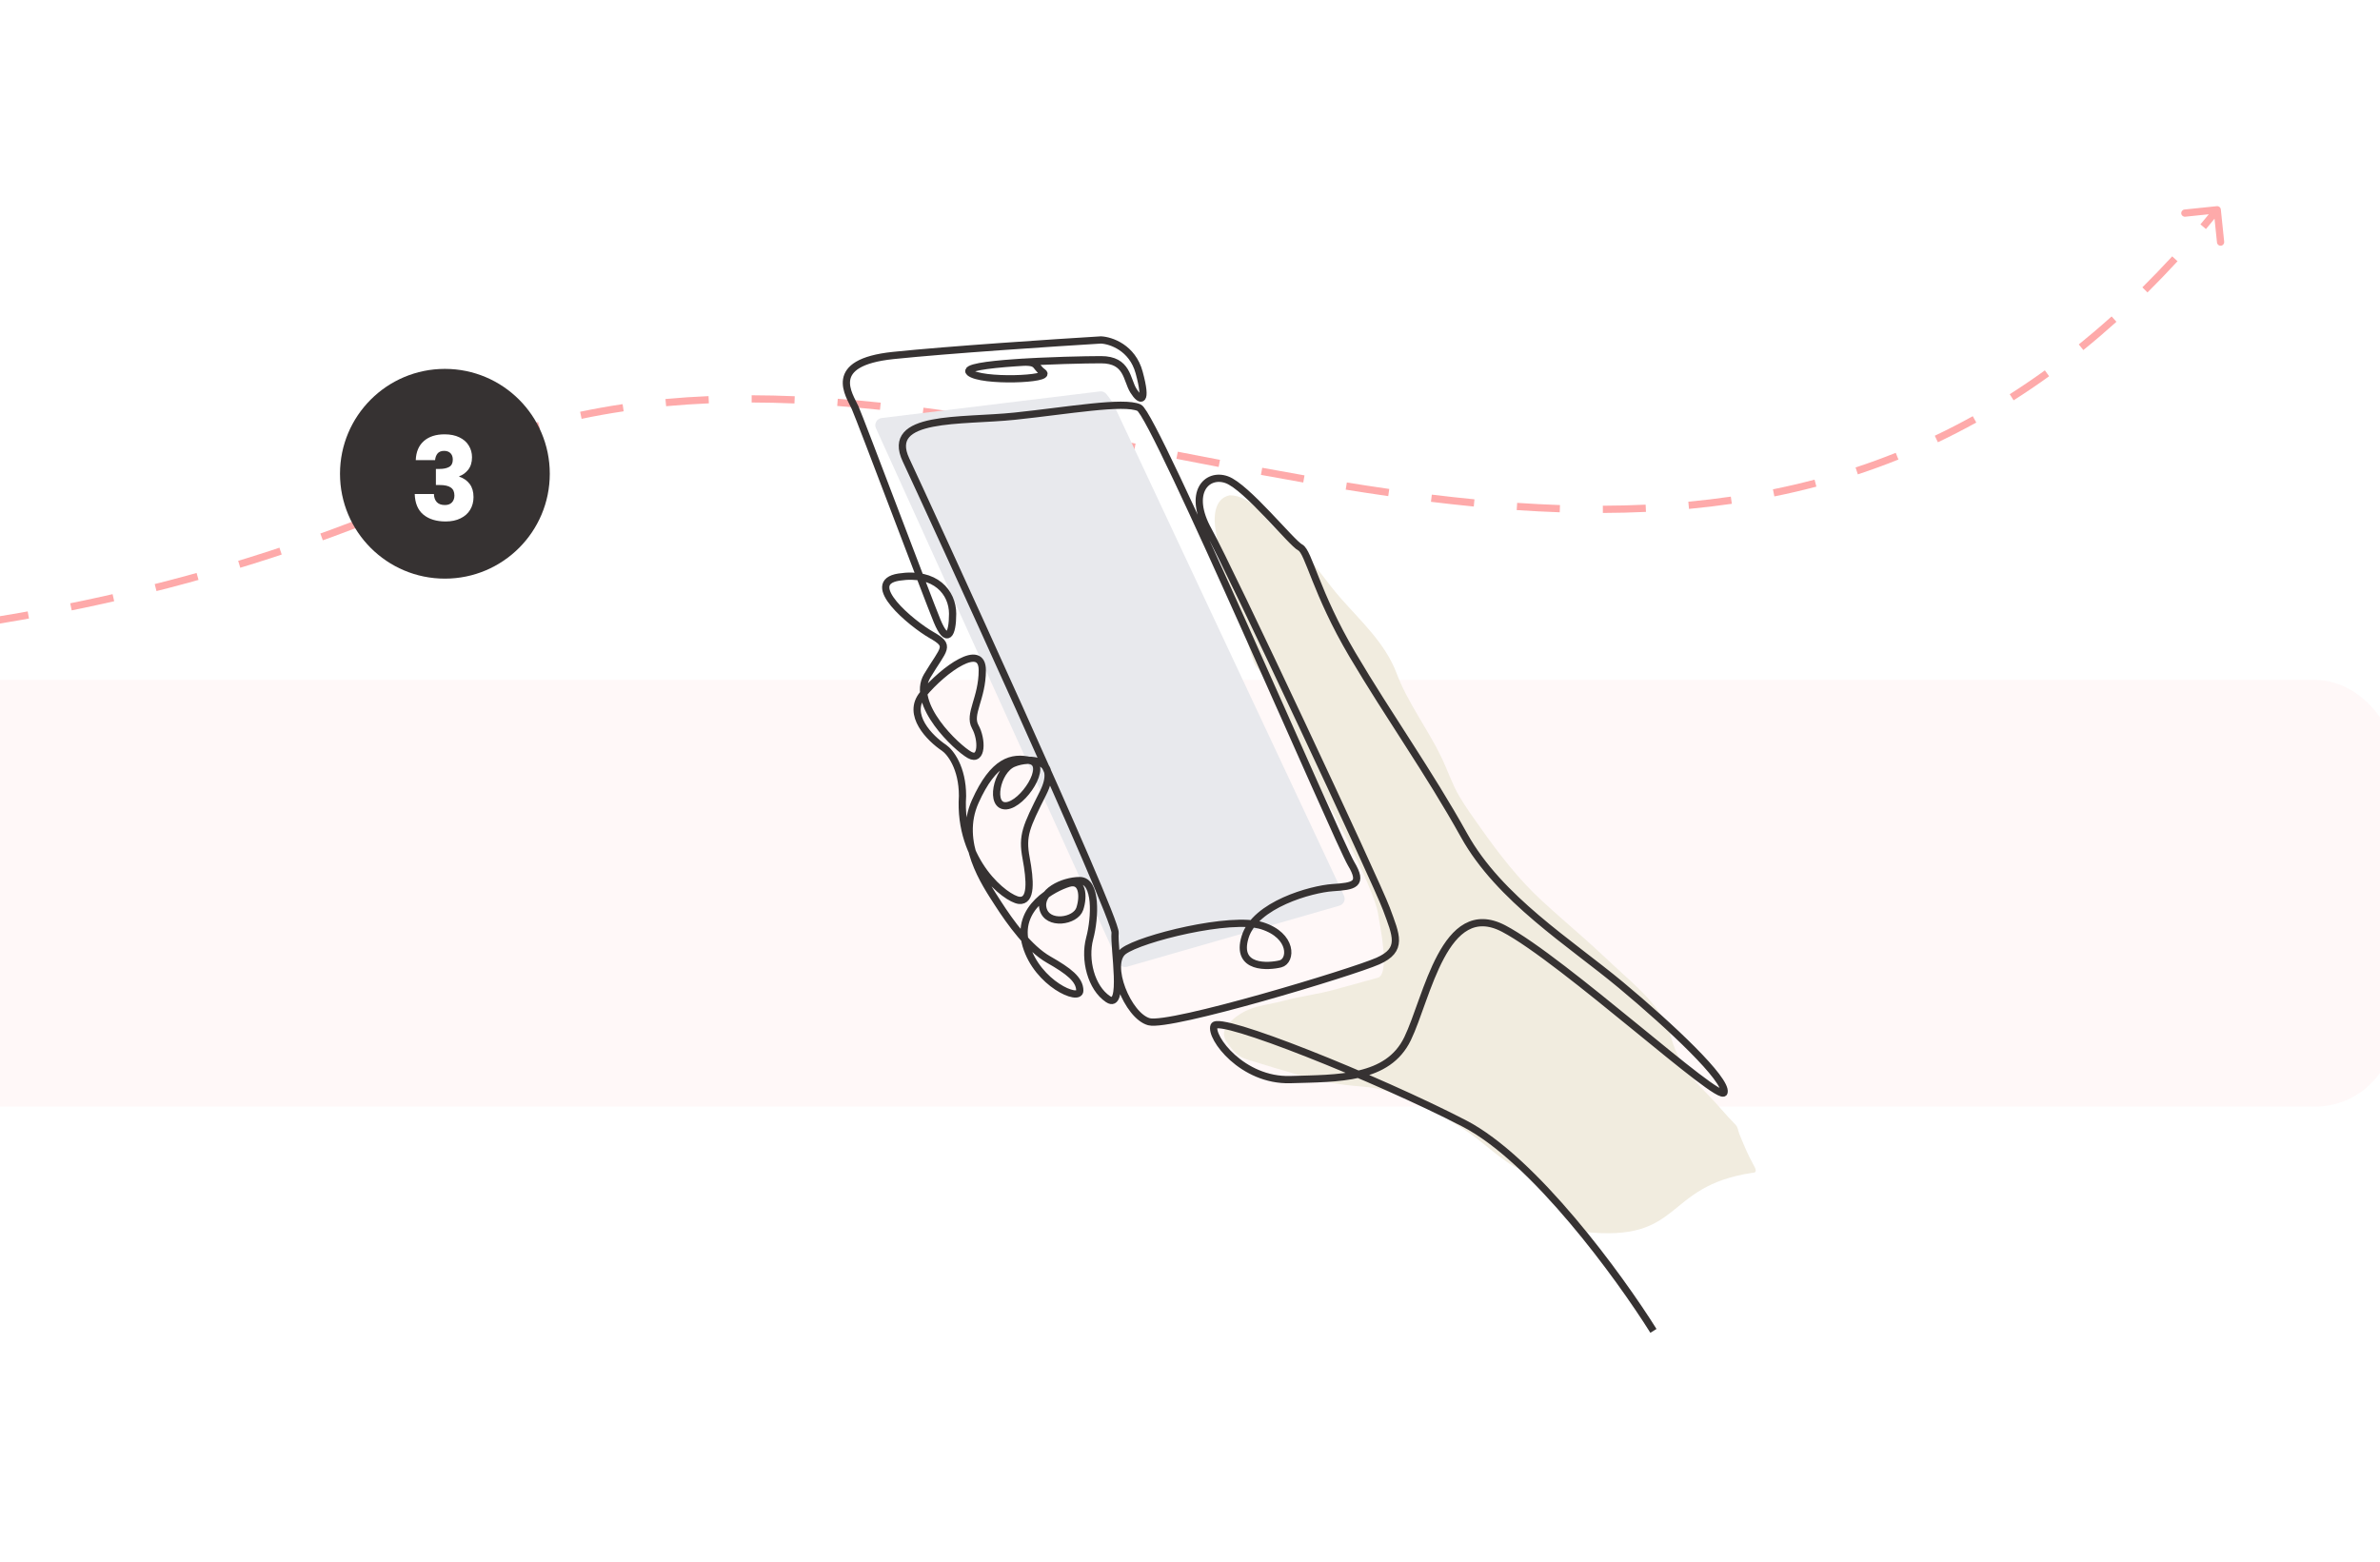
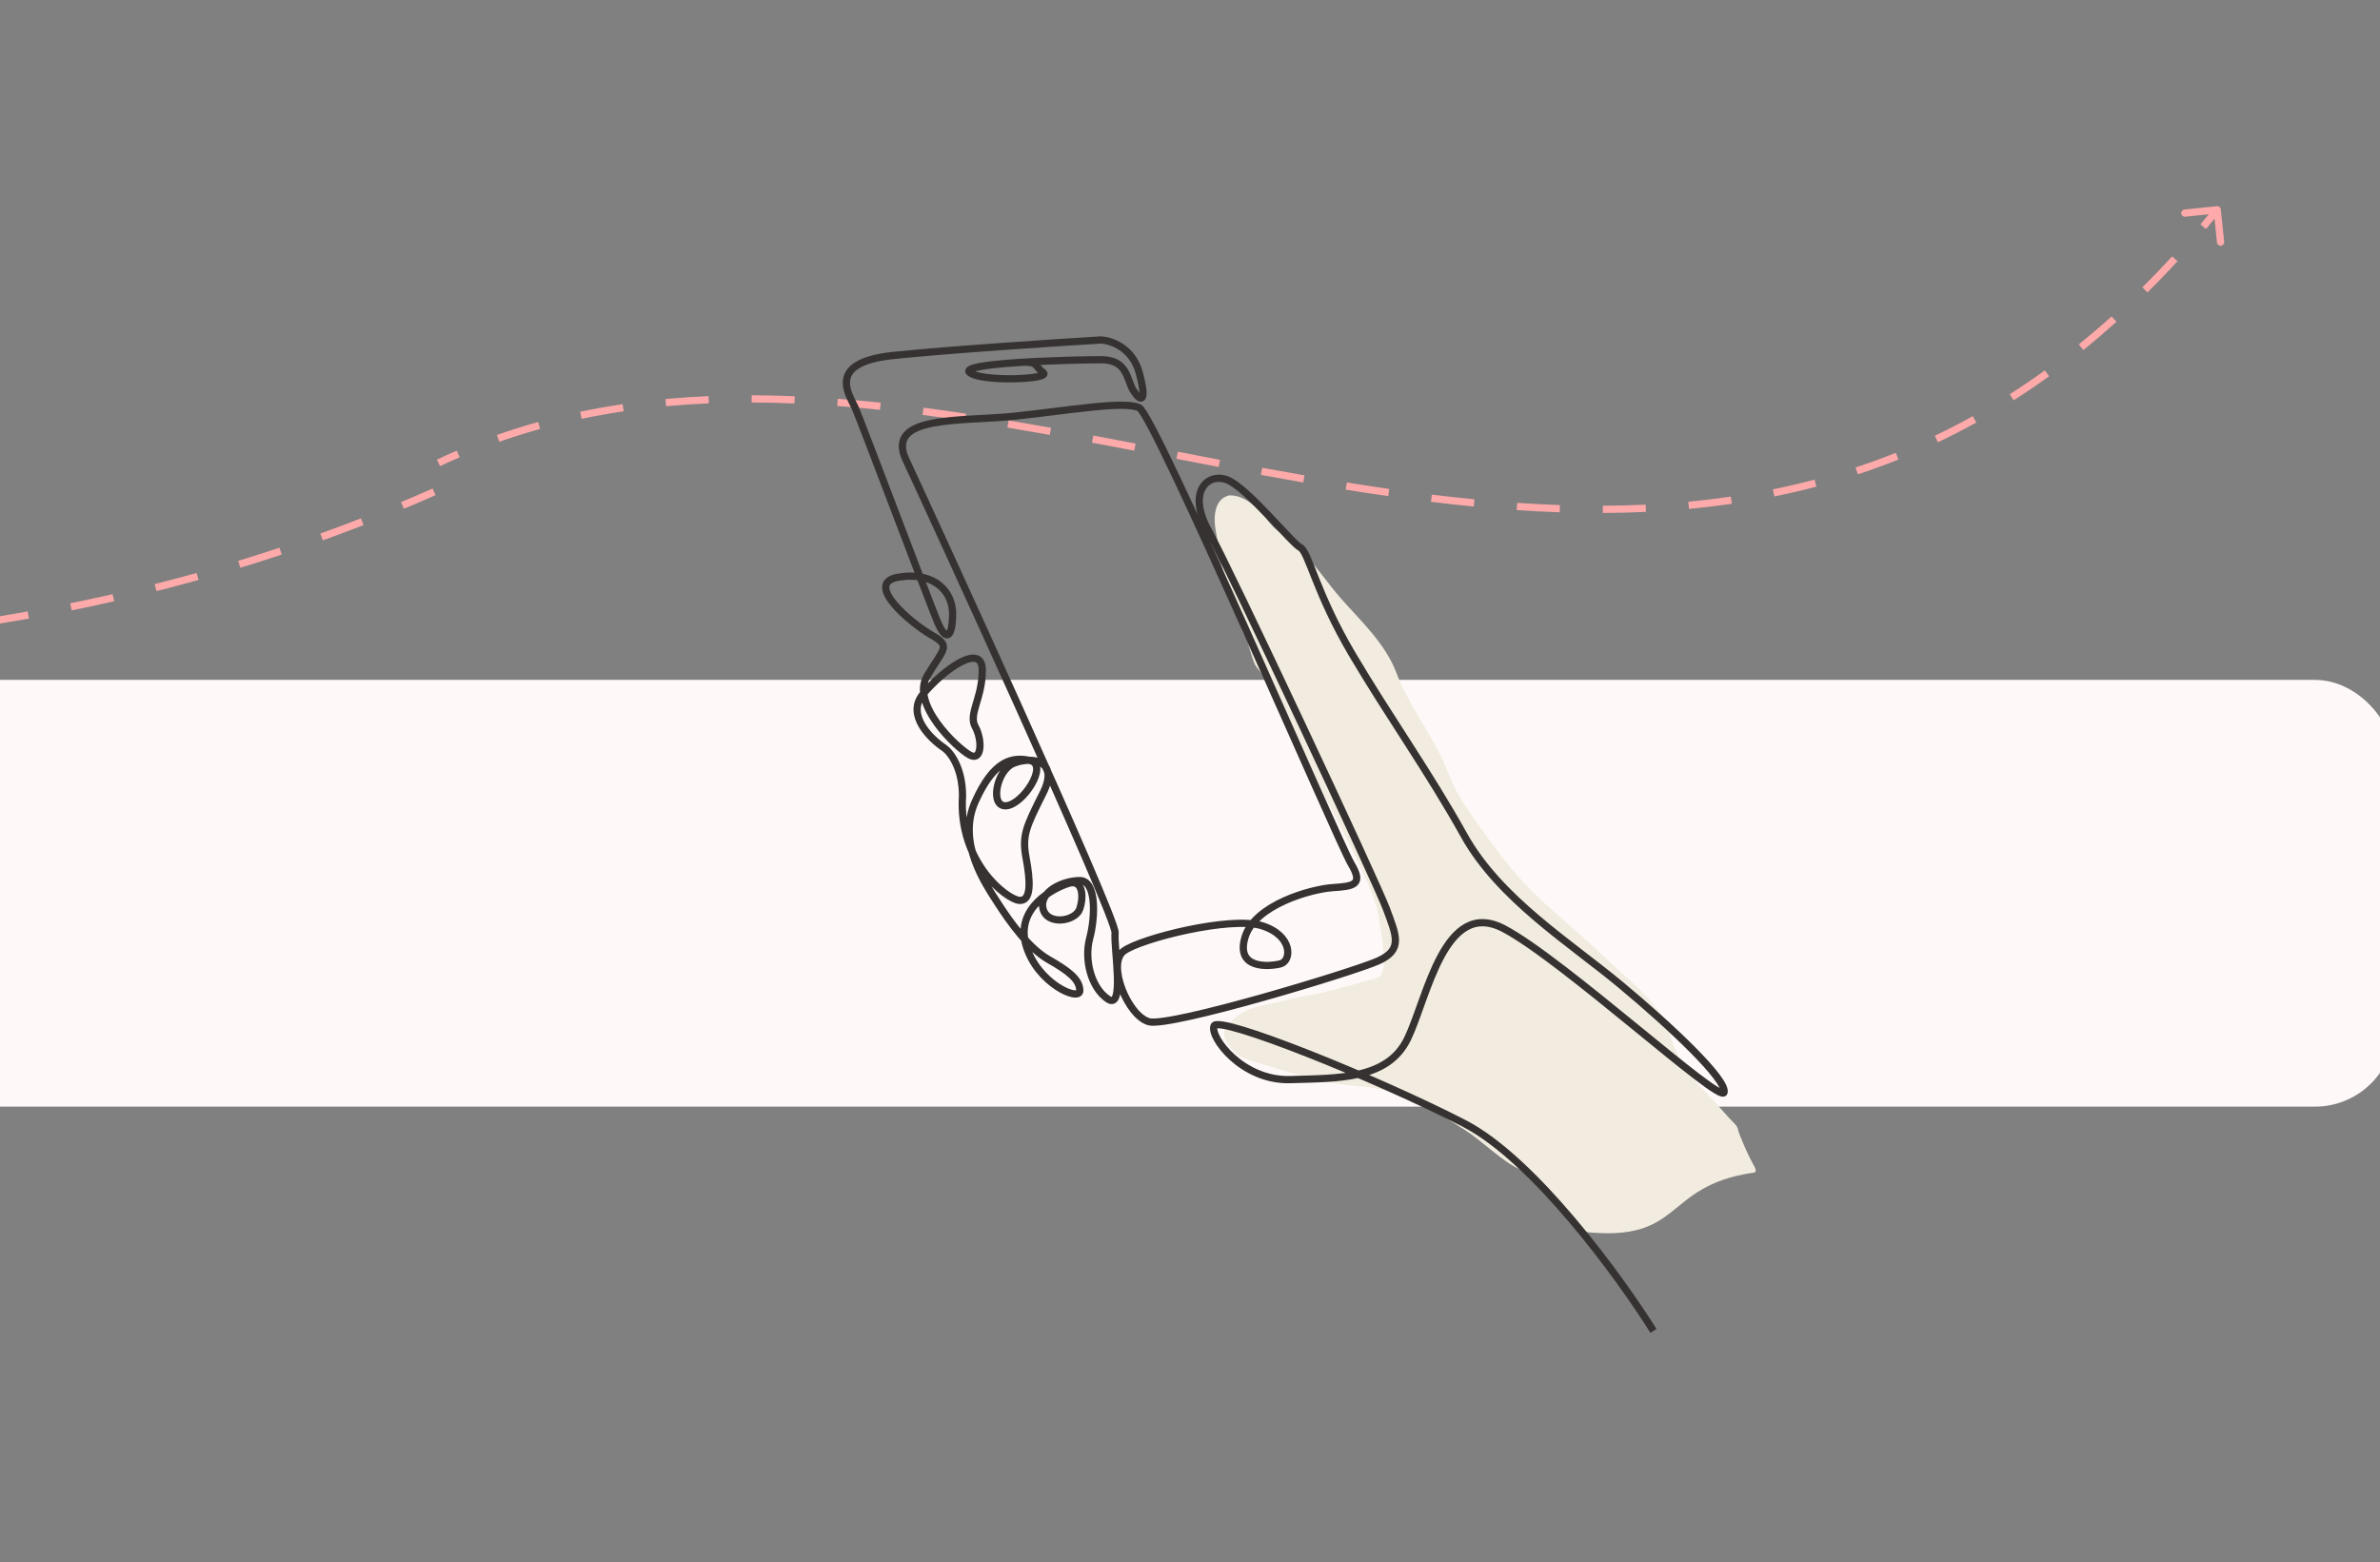
<svg xmlns="http://www.w3.org/2000/svg" width="329" height="216" viewBox="0 0 329 216" fill="none">
  <rect x="0" y="0" width="329" height="216" fill="#808080" stroke="none" />
  <g clip-path="url(#clip0_1434_29657)">
-     <rect width="1440" height="674" transform="translate(-884 -179)" fill="white" />
    <rect x="-658" y="94" width="989" height="59" rx="11" fill="#FFF8F8" />
    <path d="M-271.5 40.5C-198.5 62 -59.5 121 60 68" stroke="#FEAAAA" stroke-dasharray="6 6" />
    <path d="M306.997 28.949C306.968 28.674 306.723 28.475 306.448 28.503L301.972 28.967C301.697 28.995 301.498 29.241 301.526 29.516C301.555 29.791 301.8 29.99 302.075 29.962L306.054 29.549L306.466 33.528C306.495 33.803 306.74 34.002 307.015 33.974C307.29 33.945 307.489 33.7 307.461 33.425L306.997 28.949ZM306.111 28.685C305.468 29.477 304.823 30.255 304.176 31.02L304.94 31.666C305.591 30.896 306.24 30.113 306.888 29.316L306.111 28.685ZM300.276 35.441C298.908 36.927 297.532 38.355 296.15 39.726L296.854 40.436C298.248 39.054 299.633 37.615 301.012 36.118L300.276 35.441ZM291.898 43.746C290.394 45.1 288.882 46.391 287.363 47.62L287.992 48.397C289.525 47.157 291.05 45.855 292.567 44.49L291.898 43.746ZM282.674 51.207C281.062 52.37 279.442 53.468 277.815 54.504L278.352 55.347C279.995 54.301 281.631 53.192 283.259 52.018L282.674 51.207ZM272.707 57.542C270.965 58.508 269.214 59.407 267.456 60.243L267.885 61.146C269.662 60.301 271.431 59.393 273.192 58.417L272.707 57.542ZM262.059 62.605C260.215 63.344 258.363 64.019 256.504 64.632L256.818 65.582C258.696 64.962 260.568 64.28 262.431 63.533L262.059 62.605ZM250.836 66.313C248.925 66.818 247.007 67.263 245.083 67.652L245.281 68.632C247.224 68.239 249.161 67.79 251.091 67.28L250.836 66.313ZM239.26 68.663C237.308 68.947 235.35 69.179 233.386 69.363L233.479 70.358C235.459 70.173 237.435 69.939 239.404 69.652L239.26 68.663ZM227.485 69.773C225.517 69.865 223.545 69.912 221.568 69.919L221.572 70.919C223.562 70.912 225.549 70.864 227.531 70.772L227.485 69.773ZM215.643 69.827C213.675 69.76 211.703 69.657 209.727 69.523L209.66 70.521C211.646 70.656 213.629 70.759 215.609 70.827L215.643 69.827ZM203.824 69.034C201.862 68.844 199.897 68.626 197.929 68.385L197.808 69.378C199.783 69.62 201.756 69.838 203.727 70.03L203.824 69.034ZM192.046 67.601C190.093 67.321 188.138 67.021 186.183 66.706L186.024 67.694C187.984 68.009 189.945 68.31 191.904 68.591L192.046 67.601ZM180.33 65.723C178.382 65.383 176.434 65.031 174.485 64.672L174.304 65.655C176.255 66.015 178.206 66.367 180.158 66.708L180.33 65.723ZM168.648 63.575C166.702 63.204 164.757 62.829 162.813 62.453L162.624 63.435C164.568 63.811 166.514 64.186 168.46 64.557L168.648 63.575ZM156.977 61.326C155.029 60.952 153.083 60.58 151.138 60.216L150.954 61.199C152.896 61.563 154.841 61.934 156.788 62.308L156.977 61.326ZM145.291 59.142C143.334 58.792 141.378 58.452 139.426 58.127L139.262 59.113C141.209 59.438 143.161 59.777 145.115 60.127L145.291 59.142ZM133.549 57.193C131.582 56.898 129.618 56.62 127.659 56.366L127.53 57.358C129.482 57.611 131.439 57.887 133.4 58.182L133.549 57.193ZM121.747 55.669C119.762 55.461 117.783 55.28 115.809 55.131L115.734 56.128C117.697 56.277 119.667 56.456 121.642 56.664L121.747 55.669ZM109.861 54.781C107.87 54.698 105.884 54.653 103.906 54.648L103.904 55.648C105.868 55.653 107.84 55.698 109.82 55.78L109.861 54.781ZM97.947 54.766C95.953 54.85 93.968 54.982 91.99 55.165L92.083 56.161C94.043 55.979 96.011 55.849 97.989 55.765L97.947 54.766ZM86.067 55.876C84.099 56.169 82.141 56.518 80.193 56.928L80.399 57.906C82.327 57.5 84.265 57.155 86.214 56.865L86.067 55.876ZM74.388 58.343C72.479 58.874 70.58 59.471 68.692 60.136L69.024 61.079C70.89 60.421 72.768 59.832 74.657 59.306L74.388 58.343ZM63.139 62.308C62.222 62.704 61.308 63.117 60.397 63.548L60.825 64.452C61.725 64.026 62.629 63.617 63.535 63.226L63.139 62.308Z" fill="#FEAAAA" />
-     <circle cx="61.5" cy="65.5" r="14.5" fill="#363232" />
-     <path d="M57.472 63.616C57.515 62.475 57.888 61.595 58.592 60.976C59.296 60.357 60.251 60.048 61.456 60.048C62.256 60.048 62.939 60.187 63.504 60.464C64.08 60.741 64.512 61.12 64.8 61.6C65.099 62.08 65.248 62.619 65.248 63.216C65.248 63.92 65.072 64.496 64.72 64.944C64.368 65.381 63.958 65.68 63.488 65.84V65.904C64.096 66.107 64.576 66.443 64.928 66.912C65.28 67.381 65.456 67.984 65.456 68.72C65.456 69.381 65.302 69.968 64.992 70.48C64.694 70.981 64.251 71.376 63.664 71.664C63.088 71.952 62.4 72.096 61.6 72.096C60.32 72.096 59.296 71.781 58.528 71.152C57.771 70.523 57.371 69.573 57.328 68.304H59.984C59.995 68.773 60.128 69.147 60.384 69.424C60.64 69.691 61.014 69.824 61.504 69.824C61.92 69.824 62.24 69.707 62.464 69.472C62.699 69.227 62.816 68.907 62.816 68.512C62.816 68 62.651 67.632 62.32 67.408C62 67.173 61.483 67.056 60.768 67.056H60.256V64.832H60.768C61.312 64.832 61.75 64.741 62.08 64.56C62.422 64.368 62.592 64.032 62.592 63.552C62.592 63.168 62.486 62.869 62.272 62.656C62.059 62.443 61.766 62.336 61.392 62.336C60.987 62.336 60.683 62.459 60.48 62.704C60.288 62.949 60.176 63.253 60.144 63.616H57.472Z" fill="white" />
-     <path d="M185.785 123.832L153.838 55.704C153.809 55.642 153.773 55.583 153.732 55.528L152.967 54.508C152.752 54.221 152.401 54.072 152.046 54.115L121.875 57.794C121.205 57.876 120.806 58.585 121.085 59.2L154.611 133.11C154.816 133.562 155.322 133.795 155.798 133.658L185.156 125.217C185.747 125.047 186.046 124.389 185.785 123.832Z" fill="#E8E9ED" />
    <path d="M175.964 72.793C175.03 71.859 172.974 68.478 169.99 68.478C167.761 68.924 167.717 71.704 168.082 73.53C168.255 74.394 168.349 75.29 168.46 76.166C168.611 77.356 168.921 78.414 169.234 79.577C169.459 80.411 169.495 81.292 169.732 82.121C170.043 83.21 170.681 84.117 171.078 85.163C171.392 85.99 171.63 87.189 172.092 87.929C172.746 88.975 173.004 91.518 173.843 92.405C174.966 93.593 175.681 96.457 176.497 97.885C178.023 101.043 189.146 120.175 190.454 126.068C190.846 128.395 192.141 134.711 190.454 135.18C188.451 135.737 186.447 136.274 184.444 136.83C182.126 137.474 179.739 137.739 177.42 138.369C175.723 138.831 173.82 138.983 172.23 139.752C171.174 140.263 169.975 141.137 169.4 142.186C168.814 143.255 169.594 144.148 170.239 144.96C171.295 146.29 172.151 146.412 173.843 146.924C177.496 148.028 181.197 149.236 184.97 149.855C186.375 150.086 187.774 150.163 189.182 150.316C191.116 150.526 192.895 151.293 194.713 151.938C197.665 152.986 199.937 154.627 202.567 156.271C204.773 157.65 207.763 160.69 210.16 161.688C212.644 162.723 216.613 168.701 218.855 170.3C232.863 171.865 229.731 164.037 242.222 162.152C243.04 162.152 242.645 161.497 242.333 160.935C241.602 159.618 241.042 158.252 240.473 156.86L240.443 156.787C240.226 156.256 240.285 155.864 239.844 155.423C238.51 154.089 237.359 152.606 236.028 151.275C233.695 148.941 231.802 146.52 230.977 143.31C230.098 139.892 226.891 136.958 224.376 134.682C222.517 133 220.74 131.267 218.855 129.612C216.925 127.919 214.982 126.225 213.094 124.487C209.924 121.57 207.187 118.02 204.705 114.513C203.674 113.056 202.598 111.586 201.7 110.043C200.701 108.325 200.092 106.431 199.23 104.65C197.331 100.728 194.598 97.164 193.054 93.072C191.492 88.936 188.157 85.92 185.292 82.656C183.608 80.738 182.236 78.617 180.443 76.775C179.722 76.033 179.091 75.276 178.286 74.618C177.512 73.984 176.679 73.508 175.964 72.793Z" fill="#F1ECDF" />
    <path d="M228.563 184C223.875 176.519 212.078 160.308 202.39 155.312C190.281 149.067 168.405 140.285 167.819 141.846C167.233 143.407 171.726 149.457 178.366 149.262C185.007 149.067 191.843 149.262 194.578 143.603C197.312 137.943 199.656 124.087 207.859 128.38C216.062 132.674 237.938 152.775 238.328 151.019C238.719 149.262 231.102 142.041 224.07 136.187C217.039 130.332 207.273 124.282 202.39 115.5C197.507 106.718 192.039 99.107 186.96 90.52C181.882 81.933 180.905 76.274 179.734 75.688C178.562 75.103 172.312 67.296 169.577 66.321C166.843 65.345 164.108 68.077 167.038 73.346C169.968 78.616 190.281 121.94 191.648 125.648C193.015 129.356 193.992 131.308 190.476 132.869C186.96 134.43 161.764 142.041 158.835 141.261C155.905 140.48 152.975 133.259 155.319 131.503C157.663 129.746 170.163 126.624 174.46 127.99C178.757 129.356 178.562 132.869 176.999 133.259C175.437 133.649 170.749 134.04 172.116 129.551C173.483 125.063 181.296 122.916 184.226 122.721C187.156 122.526 188.523 122.33 186.765 119.403C185.007 116.476 159.616 57.343 157.468 56.368C155.319 55.392 147.702 56.758 140.28 57.538C132.858 58.319 122.311 57.343 125.24 63.588C128.17 69.833 154.342 126.819 154.147 128.966C153.952 131.112 155.514 139.699 153.171 138.138C150.827 136.577 149.85 132.674 150.631 129.746C151.413 126.819 151.608 121.745 149.264 121.745C146.92 121.745 143.6 123.306 144.186 125.648C144.772 127.99 148.678 127.404 149.264 125.648C149.85 123.892 149.655 121.529 147.702 122.135C145.749 122.741 140.28 125.453 141.842 130.722C143.405 135.991 149.264 138.528 149.264 136.967C149.264 135.406 147.702 134.235 144.967 132.674C142.233 131.112 139.694 127.6 137.936 124.867C136.178 122.135 132.272 116.476 134.811 110.816C137.35 105.157 139.889 104.571 142.428 105.157C144.967 105.742 141.452 111.206 139.108 111.402C136.764 111.597 137.741 106.523 140.084 105.547C142.428 104.571 146.53 104.961 144.186 109.645C141.842 114.329 141.256 115.5 141.842 118.622C142.428 121.745 142.624 124.672 140.866 124.477C139.108 124.282 132.467 119.208 133.053 110.035C133.053 106.132 131.36 103.986 130.514 103.4C128.561 102.099 125.24 98.794 127.584 95.984C130.514 92.471 135.787 88.763 135.787 92.667C135.787 96.57 133.834 98.716 134.811 100.473C135.787 102.229 135.787 105.352 134.03 104.376C132.272 103.4 125.826 97.35 128.17 93.447C130.514 89.544 131.491 89.349 128.756 87.788C126.022 86.226 119.186 80.567 124.264 79.786C129.342 79.006 131.686 81.933 131.686 84.86C131.686 87.788 130.905 89.154 129.537 85.836C128.17 82.518 118.99 58.124 118.209 56.368C117.428 54.611 114.107 50.123 123.483 49.147C130.983 48.366 145.749 47.39 152.194 47C153.561 47.065 156.53 48.054 157.468 51.489C158.639 55.782 157.663 55.587 156.686 54.026C155.71 52.464 155.905 49.732 152.194 49.732C150.213 49.732 144.727 49.843 140.28 50.155M140.28 50.155C136.394 50.427 133.301 50.852 134.03 51.489C135.592 52.855 145.553 52.464 144.186 51.489C142.819 50.513 143.795 49.829 140.28 50.155Z" stroke="#363232" />
  </g>
  <defs>
    <clipPath id="clip0_1434_29657">
      <rect width="1440" height="674" fill="white" transform="translate(-884 -179)" />
    </clipPath>
  </defs>
</svg>